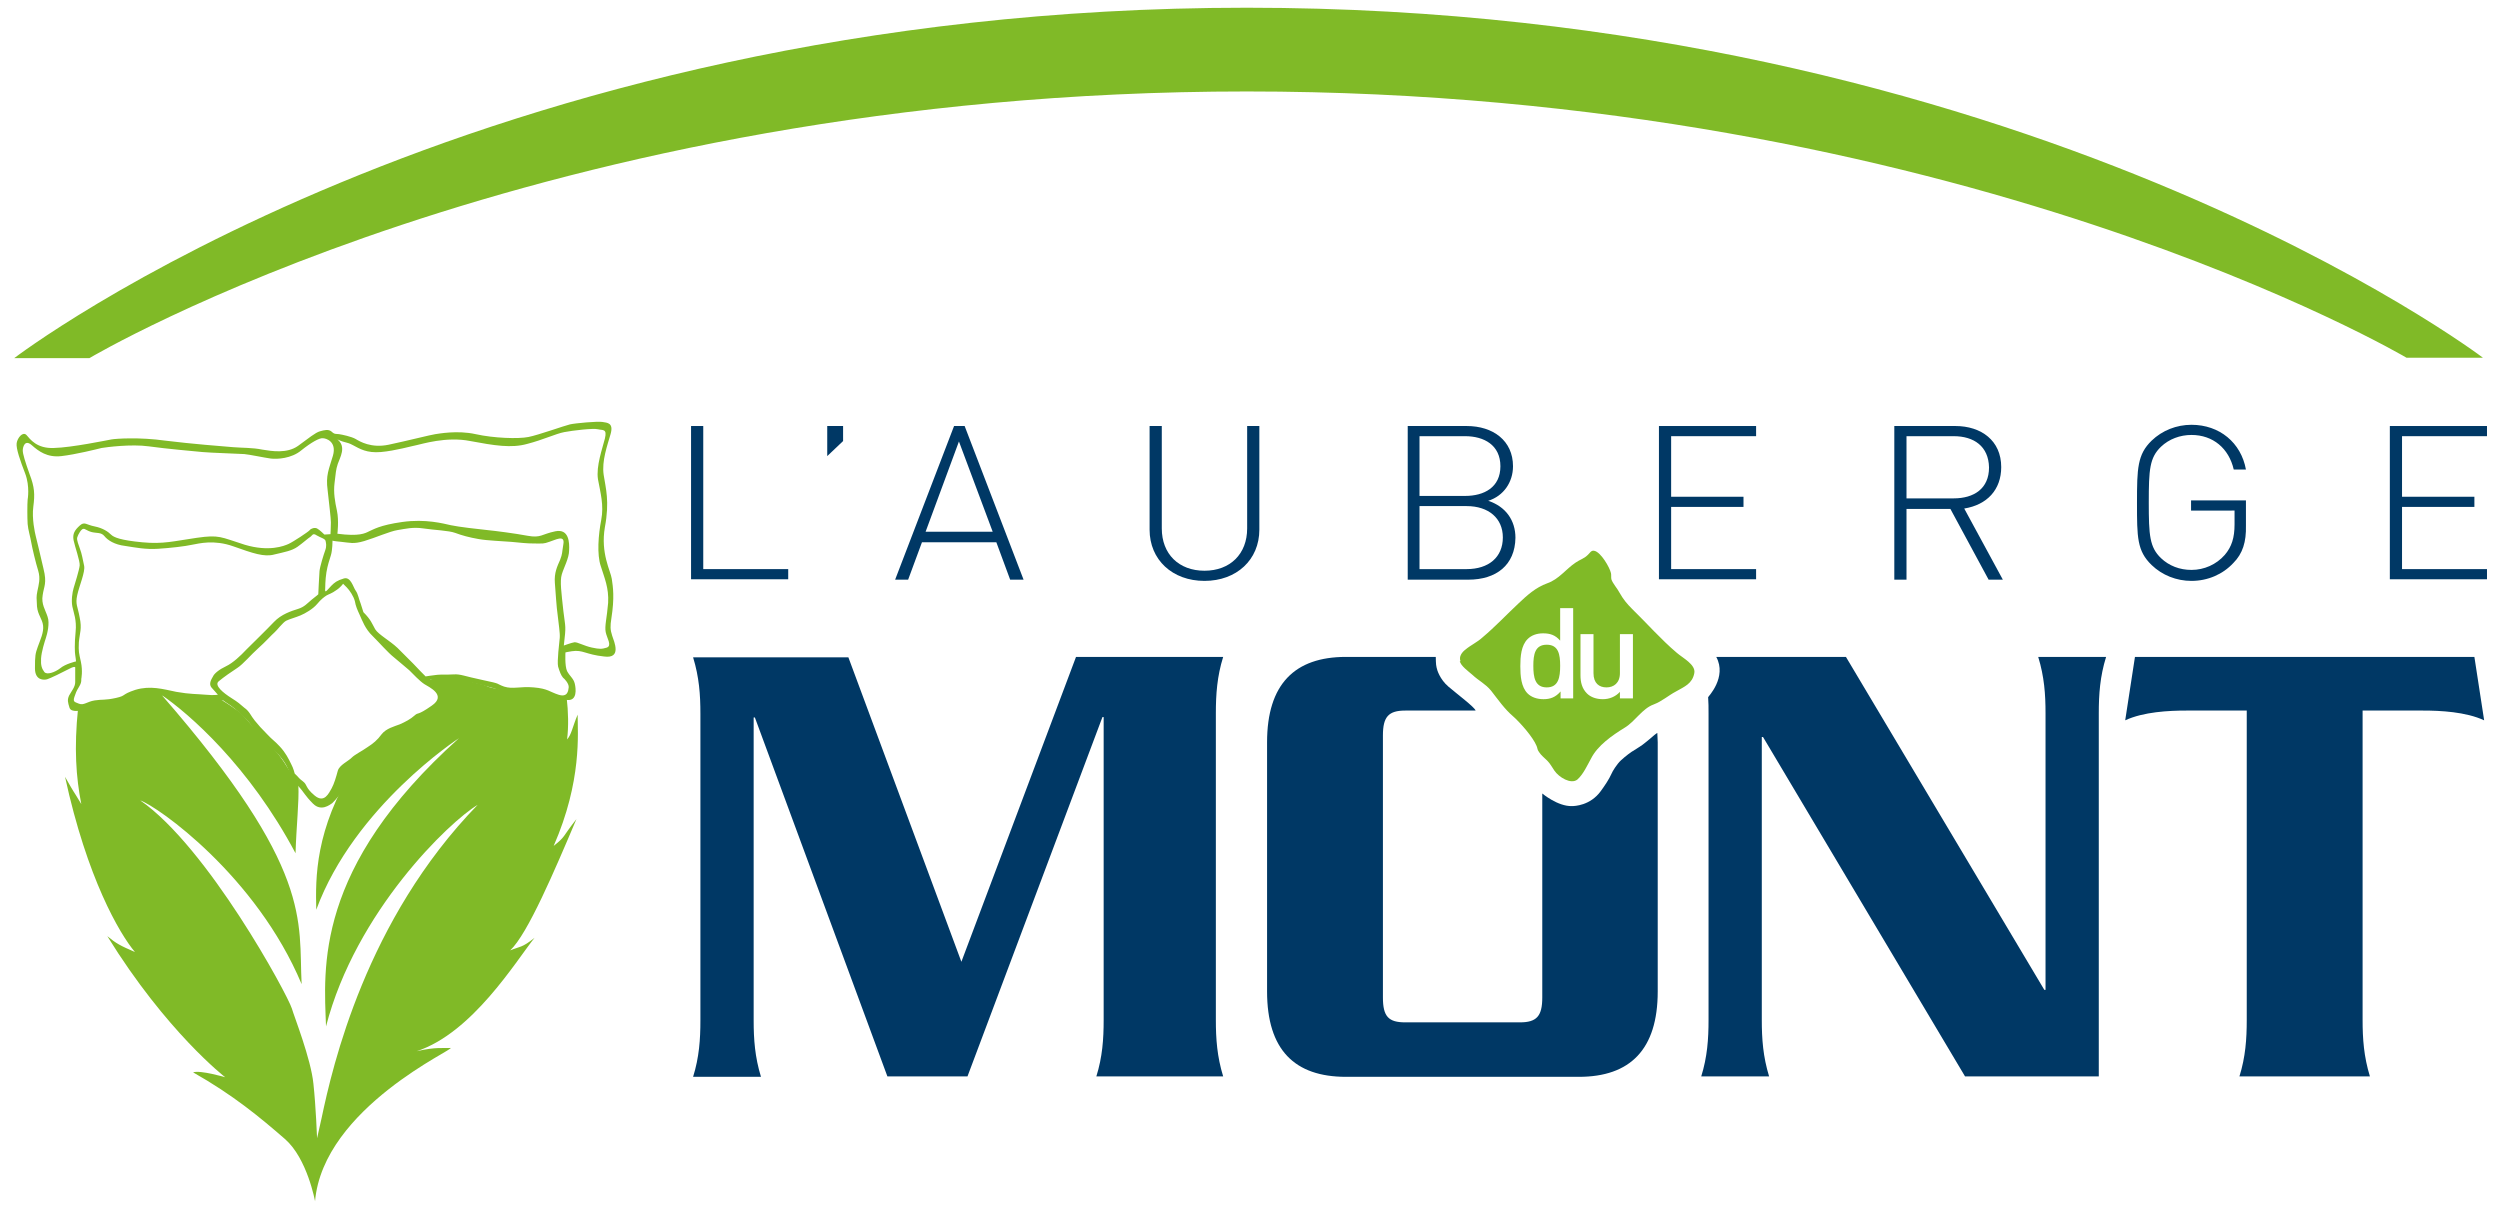
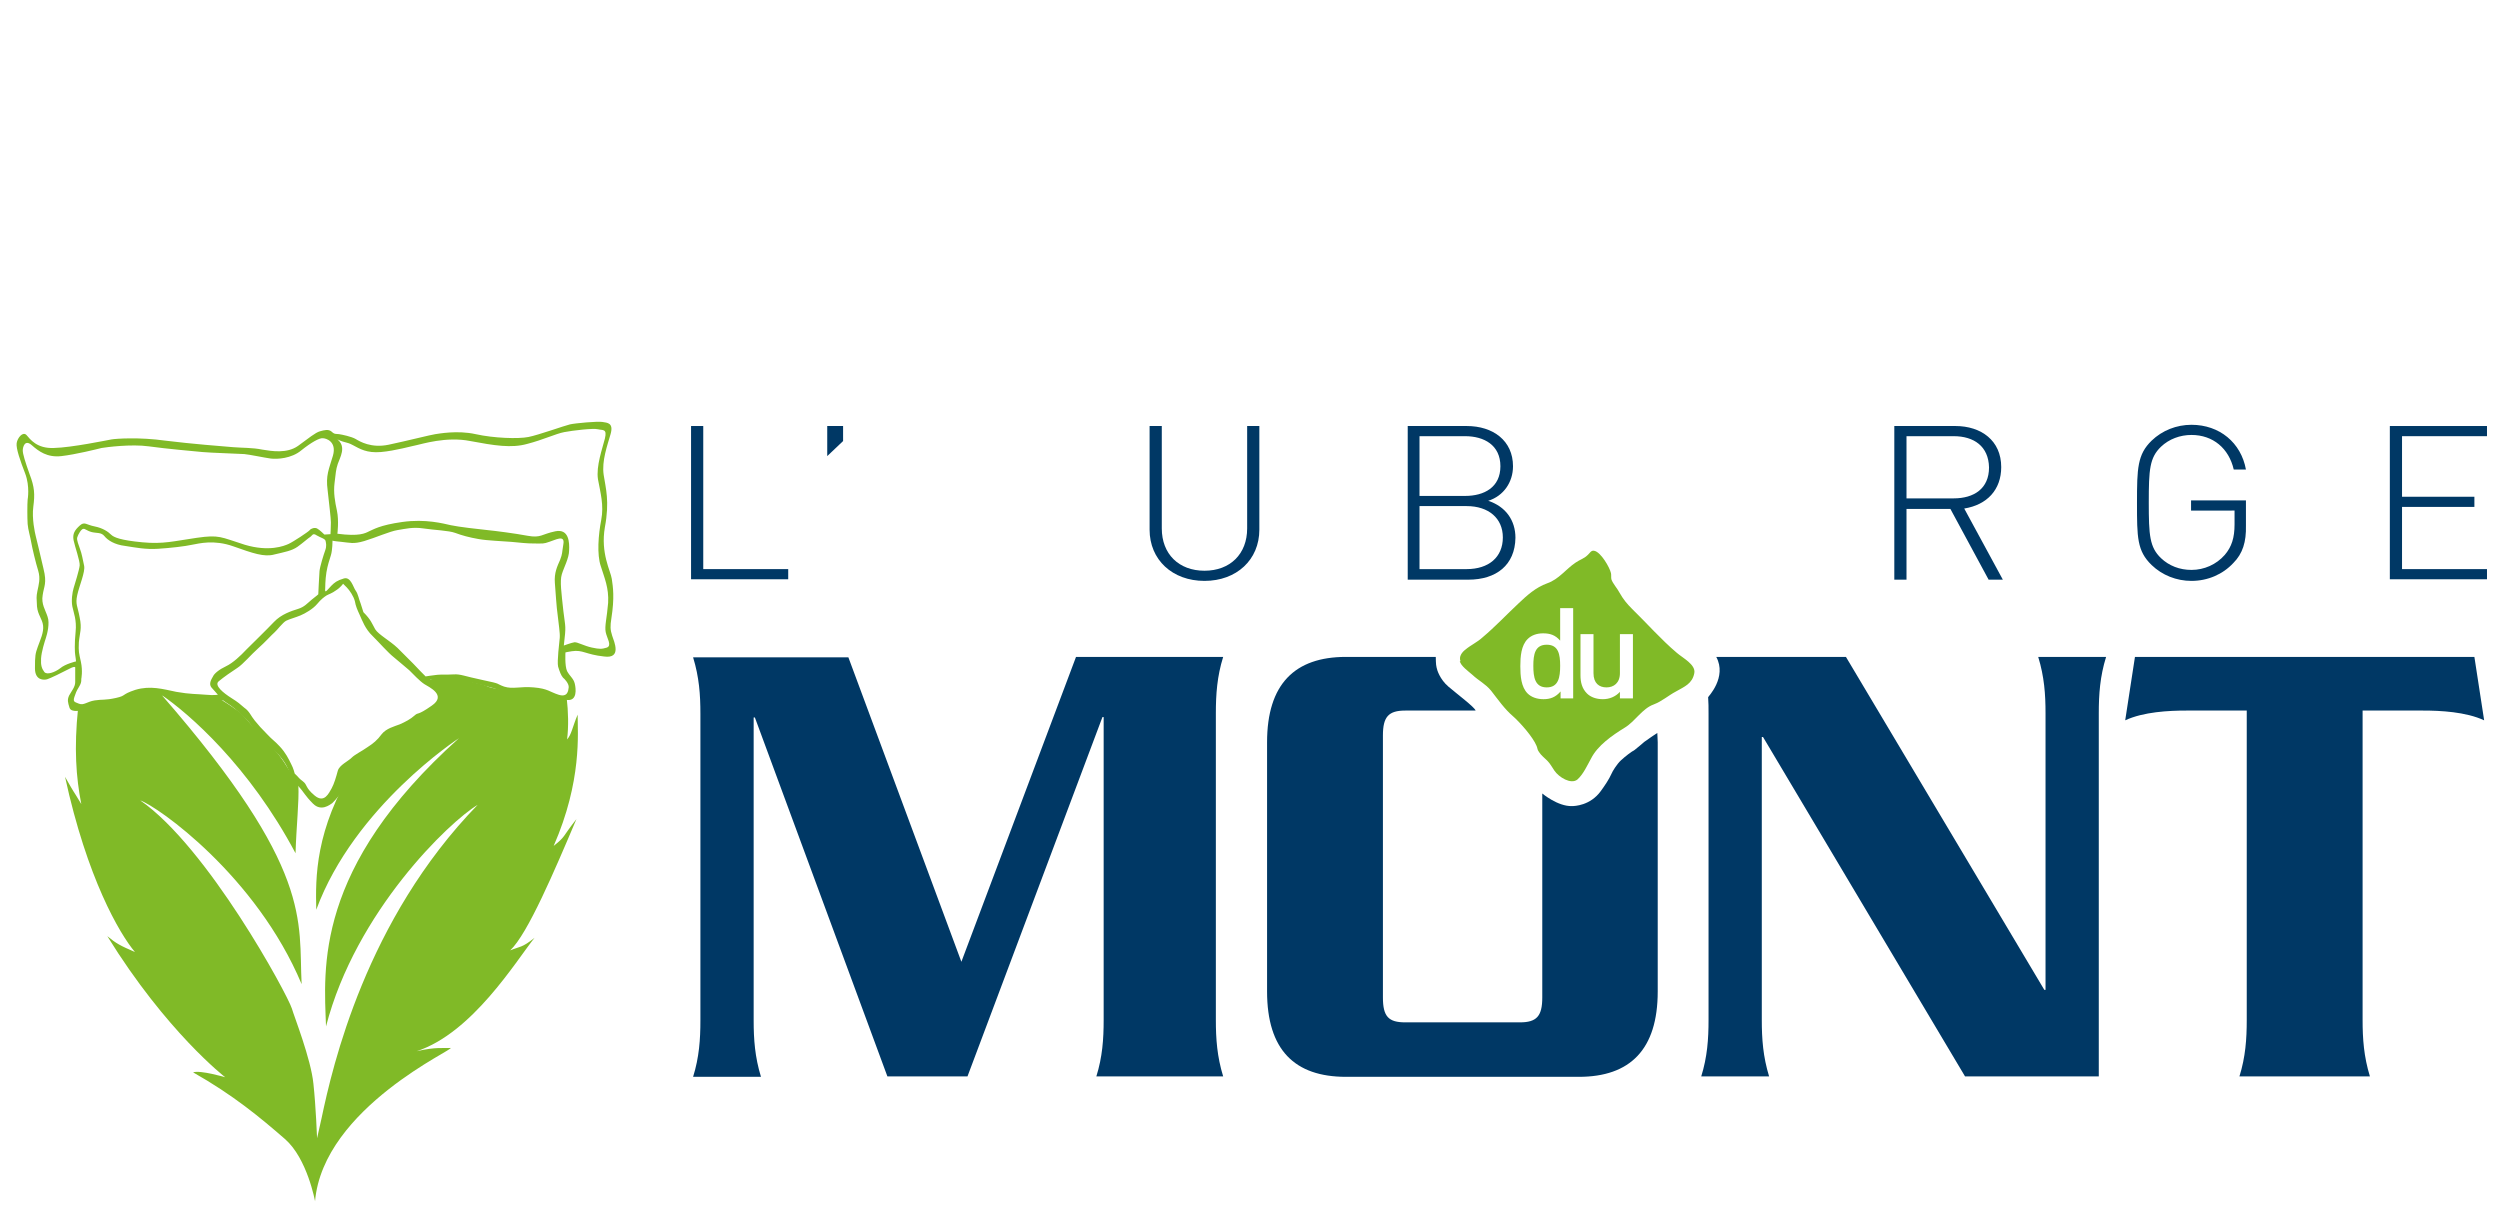
<svg xmlns="http://www.w3.org/2000/svg" version="1.1" id="Layer_1" x="0px" y="0px" viewBox="0 0 615 300" style="enable-background:new 0 0 615 300;" xml:space="preserve">
  <style type="text/css">
	.st0{fill:#003865;}
	.st1{fill:#80BA27;}
</style>
  <g>
    <path class="st0" d="M236.5,236.6l28.2-75h36.2c-1.5,4.8-1.8,9.2-1.8,13.9v75.4c0,4.7,0.3,9,1.8,13.9h-31.2   c1.5-4.8,1.8-9.2,1.8-13.9v-74.5h-0.3L238,264.8h-19.7l-32.6-88.3h-0.3v74.5c0,4.7,0.3,9,1.8,13.9h-16.7c1.5-4.8,1.8-9.2,1.8-13.9   v-75.4c0-4.7-0.3-9-1.8-13.9h38.2L236.5,236.6z" />
-     <path class="st0" d="M407.7,180.3c0,0.7,0.1,1.5,0.1,2.3v61.3c0,14.3-6.8,21-19.4,21h-57.3c-12.6,0-19.4-6.6-19.4-21v-61.3   c0-14.3,6.8-21,19.4-21h22.1c0,0,0,2,0.2,2.6c0.1,0.6,0.8,2.9,2.9,4.7c2.1,1.8,6.5,5.1,6.7,5.9h-17.3c-4.1,0-5.5,1.5-5.5,6.1v64.5   c0,4.7,1.4,6.1,5.5,6.1h28.2c4.1,0,5.5-1.5,5.5-6.1v-50.2c0,0,3.8,3.2,7.3,3.1c0.6,0,4.5-0.1,7.1-3.7c0.8-1.1,2-2.8,2.7-4.4   c0.1-0.3,1.2-2.2,2.3-3.2c1.1-1,2.4-2,3.3-2.5c0,0,2.1-1.3,2.5-1.7c0.4-0.3,2.2-1.8,2.4-2S407.7,180.3,407.7,180.3z" />
+     <path class="st0" d="M407.7,180.3c0,0.7,0.1,1.5,0.1,2.3v61.3c0,14.3-6.8,21-19.4,21h-57.3c-12.6,0-19.4-6.6-19.4-21v-61.3   c0-14.3,6.8-21,19.4-21h22.1c0,0,0,2,0.2,2.6c0.1,0.6,0.8,2.9,2.9,4.7c2.1,1.8,6.5,5.1,6.7,5.9h-17.3c-4.1,0-5.5,1.5-5.5,6.1v64.5   c0,4.7,1.4,6.1,5.5,6.1h28.2c4.1,0,5.5-1.5,5.5-6.1v-50.2c0,0,3.8,3.2,7.3,3.1c0.6,0,4.5-0.1,7.1-3.7c0.8-1.1,2-2.8,2.7-4.4   c0.1-0.3,1.2-2.2,2.3-3.2c1.1-1,2.4-2,3.3-2.5c0.4-0.3,2.2-1.8,2.4-2S407.7,180.3,407.7,180.3z" />
    <path class="st0" d="M422.2,161.6h31.9l48.8,81.9h0.3v-68c0-4.7-0.3-9-1.8-13.9h16.7c-1.5,4.8-1.8,9.2-1.8,13.9v89.3h-32.9   l-49.7-83.5h-0.3v69.6c0,4.7,0.3,9,1.8,13.9h-16.7c1.5-4.8,1.8-9.2,1.8-13.9v-75.4c0-1.4,0-2.7-0.1-4   C420.2,171.4,424.9,166.6,422.2,161.6z" />
    <path class="st0" d="M608.7,161.6l2.4,15.6c-4.5-2.1-10.8-2.4-15-2.4h-14.9v76.1c0,4.7,0.3,9,1.8,13.9h-32.1   c1.5-4.8,1.8-9.2,1.8-13.9v-76.1h-14.9c-4.2,0-10.5,0.3-15,2.4l2.4-15.6H608.7z" />
  </g>
  <g>
    <path class="st0" d="M170,142.6v-37.8h3V140h20.9v2.5H170z" />
    <path class="st0" d="M203.5,112.2v-7.4h3.9v3.7L203.5,112.2z" />
-     <path class="st0" d="M248.5,142.6l-3.4-9.2h-18.3l-3.4,9.2h-3.2l14.5-37.8h2.6l14.5,37.8H248.5z M235.9,108.6l-8.2,22.2h16.5   L235.9,108.6z" />
    <path class="st0" d="M296.3,142.9c-7.9,0-13.5-5.2-13.5-12.6v-25.5h3v25.2c0,6.3,4.2,10.4,10.5,10.4c6.3,0,10.5-4.1,10.5-10.4   v-25.2h3v25.5C309.8,137.7,304.2,142.9,296.3,142.9z" />
    <path class="st0" d="M361.2,142.6h-14.9v-37.8h14.5c6.5,0,11.4,3.6,11.4,9.9c0,3.9-2.3,7.3-6.1,8.5c4.3,1.4,6.7,4.8,6.7,9.1   C372.7,139,368.1,142.6,361.2,142.6z M360.4,107.3h-11.2V122h11.2c4.7,0,8.7-2.1,8.7-7.3C369.1,109.5,365.1,107.3,360.4,107.3z    M360.8,124.5h-11.6V140h11.6c5.4,0,8.9-2.9,8.9-7.8C369.7,127.5,366.2,124.5,360.8,124.5z" />
-     <path class="st0" d="M408.1,142.6v-37.8H432v2.5h-20.9v14.9h17.8v2.5h-17.8V140H432v2.5H408.1z" />
    <path class="st0" d="M489.2,142.6l-9.4-17.4H469v17.4h-3v-37.8h15c6.4,0,11.3,3.6,11.3,10.1c0,5.6-3.5,9.3-9.1,10.2l9.5,17.5H489.2   z M480.6,107.3H469v15.3h11.6c5,0,8.7-2.4,8.7-7.6C489.2,109.8,485.6,107.3,480.6,107.3z" />
    <path class="st0" d="M549.4,138.5c-2.6,2.8-6.3,4.4-10.3,4.4c-3.7,0-7.2-1.4-9.8-3.9c-3.6-3.5-3.6-6.8-3.6-15.3   c0-8.5,0.1-11.9,3.6-15.3c2.6-2.5,6.1-3.9,9.8-3.9c6.9,0,12.2,4.4,13.4,11h-3c-1.2-5.2-5.1-8.5-10.4-8.5c-2.8,0-5.5,1-7.5,2.9   c-2.8,2.7-3,5.6-3,13.7c0,8.1,0.2,11,3,13.7c2,1.9,4.6,2.9,7.5,2.9c3.1,0,6.1-1.3,8.2-3.7c1.7-2,2.4-4.2,2.4-7.5v-3.4H539v-2.5   h13.5v6.2C552.6,133.3,551.7,136.2,549.4,138.5z" />
    <path class="st0" d="M587.9,142.6v-37.8h23.9v2.5h-20.9v14.9h17.8v2.5h-17.8V140h20.9v2.5H587.9z" />
  </g>
-   <path class="st1" d="M3.5,88.1c0,0,112.5-86.2,303.2-86.2C497.4,1.9,610.8,88,610.8,88H592c0,0-110.7-65.5-285.3-65.5  C132.1,22.5,22,88.1,22,88.1H3.5z" />
  <g>
    <g>
      <g>
        <path class="st1" d="M136.2,208.1c7-16,5.9-27.8,5.9-32.3c-1.3,3.1-1.5,4.9-2.6,6.1c0.4-3.2,0.3-6.8-0.1-10.3l-2.1,0     c-0.8,0-1.7-0.4-3.3-0.9c-1.6-0.6-2.4-0.7-3.4-0.7s-3.3-0.1-4.5-0.1c-1.2,0-5-0.5-6.1-1c-1.1-0.6-3.4-0.9-4.1-1.2     c-0.8-0.3-5.8-1-7.6-0.8c-1.8,0.2-3.3,0.5-3.3,0.5l1.9,1.6c0,0,1,0.8,1.6,2c0.6,1.2-0.8,2.3-1.5,3.2c-0.8,0.8-2.6,2.1-3.6,2.6     s-4.5,2.7-5.8,3.4s-2.4,1.8-3.5,3c-1,1.2-3.3,2.7-3.9,3.3c-0.6,0.5-2,1.3-3,2c-9.7,15.6-9.6,27.4-9.4,35.3     c9.4-25.5,35.1-42.2,35.1-42.2c-35.7,32-33.2,56.7-32.7,70.9c7.3-28.3,30.4-50.4,37.3-54.5c-27.5,28.3-35.7,64.3-38.4,77.1     c-0.5,2.2-1.1,4.9-1.1,4.9s-0.3-7.9-0.9-13.4c-0.6-6.1-4.8-16.7-5.3-18.5c-1.1-3.5-20.7-39.7-37.3-51.2     c4.3,1.5,28.5,18.5,39.7,45.2c-0.8-15.7,3-28.1-34.4-71.1c6.6,4.5,21.5,17.4,32.9,38.9c0.2-6.6,0.9-12.8,0.7-16.7     c-0.7-1-1.4-2-1.8-2.8c-0.8-1.7-2.6-4.2-3.3-5.1c-0.7-0.8-3.7-4.1-4.2-4.6c-0.6-0.5-3.3-3.5-4.3-4.7c-1-1.2-5.3-3.8-5.3-3.8     s-1.5-0.3-2.8-0.2c-1.3,0.1-5.6-0.4-7.4-0.6s-5.7-0.9-7.3-0.9c-1.6,0-3.4,0.2-5.1,0.8c-1.7,0.7-4.1,1.5-5.5,1.9     c-1.4,0.4-7.2,1.1-7.2,1.1c-1,9.7-0.5,16.9,0.8,23.5c-2.7-4.5-1.1-1.6-4-6.7c5.4,24.9,13.4,38.6,17.2,43.1     c-3.7-1.6-4.6-2.1-6.8-3.9c14.6,23.6,29,34.7,29,34.7s-6.1-1.8-7.9-1.2c9.9,5.6,16.5,11.1,22.6,16.4c5.5,4.8,7.4,15.3,7.4,15.3     c2-23.1,35.1-37.7,33.3-37.7c-1.7,0.1-3.5-0.3-8.3,0.8c13.7-4.5,24.3-22,29-27.9c-3.1,2.5-3.6,2.1-6,3.1c4.3-4,11-19.8,16.3-32.3     C138.1,206.2,139.3,205.6,136.2,208.1z" />
      </g>
    </g>
    <g>
      <g>
        <path class="st1" d="M150.6,156.4c-0.5-1.5-0.5-2.4-0.2-4.3c0.8-5.1,0.4-7.7,0.1-9.7s-2.8-6.3-1.7-12.7c1.2-6.4,0.2-9.6-0.3-12.9     c-0.5-3.4,0.9-7.2,1.7-10c0.8-2.8-0.8-2.8-2-3c-1.2-0.2-6.7,0.3-8,0.6c-1.3,0.3-7.7,2.6-10.2,3.1c-2.5,0.5-8.5,0.3-13-0.7     c-4.5-1-9.1-0.1-9.9,0c-0.9,0.1-7.2,1.7-11.5,2.6c-4.3,0.9-7.1-0.8-8.1-1.4c-1-0.6-3.4-1.1-4.1-1.2c-0.7-0.1-1.1,0.1-1.8-0.6     c-0.8-0.7-1.8-0.4-2.9-0.1c-1.1,0.3-2.8,1.7-5.4,3.6c-2.7,1.9-6.4,1.3-8.8,0.9c-2.4-0.5-4.8-0.4-7.2-0.6     c-2.4-0.2-10.2-0.8-16.6-1.6c-6.4-0.9-12.2-0.5-13.3-0.3c-1.1,0.2-9.8,2-14.1,2.1c-4.3,0.2-5.9-2.2-6.8-3.2     c-0.9-0.9-2.2,0.7-2.4,2c-0.2,1.3,0.9,4.4,2.1,7.5c1.2,3.2,0.6,6.4,0.6,6.4c-0.1,1.1-0.1,4.5,0,6c0.1,1.4,0.7,3.3,0.9,4.6     c0.2,1.2,1.1,5,1.7,6.9c0.6,2,0.1,3.5-0.2,5c-0.3,1.5-0.2,1.7-0.1,3.8c0.2,2.1,1.3,3,1.5,4.7c0.2,1.7-0.7,3.5-1.3,5.2     c-0.6,1.7-0.7,2.1-0.7,5.3c0,3.1,2.3,2.9,3,2.7c0.7-0.2,3.8-1.7,5.5-2.6c1.7-0.9,1.4-0.1,1.4-0.1s0,2.2,0,3.4     c0,1.2-0.9,2.2-1.5,3.3c-0.5,1.1-0.3,1.7,0.1,3c0.4,1.3,3,0.7,4,0.4c1-0.3,4.3-0.7,6.1-1.1c1.8-0.4,2.7-0.4,4-1.5     c1.3-1,3.8-1.1,6.2-1.1c2.5,0,5.9,1.1,9.4,1.5c3.4,0.3,8.1,0,8.1,0s1.1,0.8,1.9,1.3c0.8,0.5,3.1,2.6,4,3.6c1,1,2.4,3.4,3.2,4.4     c0.7,1.1,3.1,2.4,4.5,4c1.4,1.6,2.4,3.2,2.8,4.9c0.4,1.6,1,1.7,2.2,3c1.2,1.3,1.5,2.2,3.5,4.2c2,2,4.1,0.3,4.7-0.1     c0.6-0.5,2.7-3,3-3.8c0.2-0.7,1.8-3,2.2-3.6c0.4-0.6,1.8-2.3,2.5-2.6c0.7-0.4,3.3-2.2,4.3-2.8c0.9-0.6,2.7-2.6,3.2-3.3     c0.5-0.6,2.3-1.5,2.9-1.8c0.6-0.3,1.8-0.6,2.8-1.5c1.1-0.8,2.9-1.5,5-3.1c2-1.6,1.5-2.8,1.4-3.7c-0.1-0.9-1.2-2.6-1.9-3.1     c-0.7-0.5-1.3-1.1-1.3-1.1s0.9,0.2,2.7,0.1c1.8-0.2,4.4,0.3,6.2,0.4c1.8,0.2,6.6,1.5,8.3,2.1c1.7,0.6,2.9,0.5,5.8,0.5     c2.9,0.1,2.9,0.1,4.7,0.6c1.8,0.5,3.7,1.1,6.1,1.3c2.4,0.2,2.1-2.7,1.8-4c-0.3-1.3-1.2-1.8-1.9-3.1c-0.6-1.3-0.4-4.6-0.4-4.6     s0.8-0.2,1.6-0.3c2.7-0.4,3.3,0.8,7.9,1.3C153,162.1,151.1,157.9,150.6,156.4z M14.8,164.4c-1.3,1-3.3,1.7-3.9,0.9     c-0.6-0.8-0.9-1.6-0.8-3.3c0.1-1.7,0.9-4.2,1.2-5.1c0.3-0.9,1-3.6,0.4-5.2c-0.5-1.6-1.6-3.1-1.2-5.3c0.3-2.2,1.1-2.9,0.2-6.5     c-0.8-3.5-1.7-7.2-1.9-8c-0.2-0.8-1-4.3-0.6-7.3c0.4-3,0.3-4.8-0.9-7.9c-1.1-3.1-1.7-5-1.7-5.9c0-0.8,0.5-2.8,2.2-1.3     c1.7,1.5,3.8,3.1,7.3,2.7s8.7-1.7,9.9-2c1.2-0.2,7.3-1,11.6-0.4c4.3,0.6,11.1,1.2,13.2,1.4c2.1,0.2,9,0.4,10.3,0.5     c1.2,0.1,5,0.9,6.5,1.1c1.6,0.2,5.1,0,7.5-2c2.5-2,4.5-3.1,5.3-3c0.8,0,3.5,0.8,2.5,4.3c-1,3.4-1.8,4.8-1.3,8.5     c0.4,3.7,0.8,6.9,0.8,7.9c0,1.1-0.1,2.9-0.1,2.9l-1.5,0.1c0,0-1.2-1.2-1.8-1.5c-0.6-0.3-1.5,0-1.8,0.4c-0.3,0.4-4.1,2.9-5.2,3.4     c-1.1,0.5-4.8,2-10.8,0.2c-6-1.9-6.2-2.5-11.8-1.7c-5.6,0.8-8.2,1.6-13.4,1.1c-5.3-0.5-7-1.2-7.7-1.9c-0.7-0.7-2-1.6-4-2     c-2.1-0.4-2.5-1.3-3.7-0.2c-1.2,1.1-1.8,2-1.5,3.6c0.3,1.5,1.6,5.1,1.5,6.2c-0.1,1.1-1.2,4.6-1.5,5.6c-0.3,1-0.6,3-0.3,4.5     c0.3,1.5,1.1,3.3,0.8,6.2c-0.3,2.9-0.2,5.2-0.1,5.7c0.1,0.5,0.2,1.6,0.2,1.6S16.1,163.3,14.8,164.4z M50.6,170.9     c-2.2-0.2-3.8-0.1-7.2-0.7c-3.4-0.7-6.4-1.6-10.1-0.5c-3.6,1.2-2.1,1.4-4.8,2c-2.7,0.6-3.3,0.3-5.2,0.6c-1.9,0.3-2.7,1.3-3.9,0.8     c-1.2-0.5-1.6-0.4-0.9-2.2c0.6-1.9,1.6-2.3,1.5-3.9c0,0,0.4-1.9-0.1-4.2c-0.5-2.3-0.6-2.4-0.5-4.8c0.2-2.3,0.8-3.3,0.2-6.1     c-0.5-2.8-1.1-3.2-0.6-5.5c0.5-2.3,2-5.7,1.7-7.2c-0.3-1.4-0.6-3.1-1-4.1c-0.3-1-0.9-2.2-0.7-2.9c0.2-0.7,1-2.1,1.5-2.1     c0.4-0.1,0.9,0.5,2.1,0.8c1.2,0.3,2.3,0,3.1,1c0.8,1,2.5,2.1,5.1,2.4c2.6,0.4,5,0.9,8.1,0.7c3.1-0.2,6.6-0.6,8.4-1     c1.7-0.3,5.3-1.3,10.1,0.4c4.8,1.7,7.6,2.7,10.1,2c2.5-0.6,4.3-0.9,5.7-1.9c1.4-1,2.6-2.1,3.1-2.4c0.5-0.3,0.6-1.1,1.6-0.4     c1,0.6,2.1,0.8,2.2,1.4c0.1,0.5,0.3,1.2-0.1,2.3c-0.4,1.1-1.3,4-1.4,5.1c-0.1,1.2-0.3,5.7-0.3,5.7s-0.3,0.3-1.6,1.3     c-1.2,1-1.8,1.8-3.4,2.3c-1.6,0.5-4.1,1.3-5.9,3.2c-1.8,1.9-5.4,5.4-6.8,6.8c-1.4,1.5-3.3,3.3-5,4.1c-1.7,0.8-2.9,1.8-3.2,2.5     c-0.4,0.7-1.1,1.8-0.4,2.7c0.8,0.9,1.6,1.8,1.6,1.8S52.7,171.1,50.6,170.9z M106.2,173.6c-3.7,2.6-3.2,1.5-4.2,2.4     c-1,0.9-2.3,1.6-3.7,2.2c-1.3,0.5-3.3,1-4.4,2.4c-1.1,1.5-2.1,2.3-3.5,3.2c-1.4,1-3.1,1.8-3.9,2.6c-0.9,0.9-3,1.8-3.4,3.2     c-0.4,1.5-0.9,3.2-1.5,4.3c-0.7,1.2-1.8,3.8-4.2,1.8c-2.4-2-1.7-2.6-2.9-3.5c-1.2-0.9-0.9-0.9-2-1.9c0,0-0.3-1.3-0.9-2.4     c-0.6-1.2-1.3-2.7-2.8-4.3c-1.4-1.5-1.7-1.5-3.1-3c-1.5-1.5-2-2.1-3-3.3c-1-1.2-1.3-2.3-2.6-3.2c-1.2-1-1.3-1.2-3.2-2.4     c-1.9-1.2-4.3-3.1-3.1-4.1c1.2-1,3.2-2.4,4.6-3.3c1.4-0.9,3.4-3.3,5.1-4.8c1.7-1.5,3.4-3.4,4-3.9c0.6-0.5,2.1-2.5,2.9-2.9     c0.8-0.4,2.3-0.8,3.5-1.3c1.2-0.5,3.1-1.6,4.1-2.8c1-1.2,1.7-1.7,2.3-2.1c0.7-0.4,1.3-0.5,2.4-1.3c1.1-0.7,1.7-1.6,1.7-1.6     s0.2,0.2,0.9,0.9c0.7,0.7,1.7,2.2,2,3.4c0.2,1.2,0.6,2.1,1.2,3.4c0.6,1.3,1.3,3.4,3.2,5.2c1.8,1.8,3.7,4,5.2,5.2     c1.4,1.2,2.9,2.4,3.8,3.2c0.9,0.9,2.6,2.7,3.7,3.4C105.5,169,110,171,106.2,173.6z M139.9,169.1c-0.1,0.9-0.3,2.5-2.5,1.8     c-2.2-0.7-2.6-1.5-6.1-1.8c-3.4-0.3-5.1,0.5-7.3-0.2c-2.2-0.8-0.4-0.6-5.2-1.6c-4.8-1-5.4-1.5-7.2-1.4c-1.8,0.1-2.9,0-4,0.1     c-1.1,0.1-2.9,0.4-2.9,0.4s-2.2-2.2-3.1-3.2c-1-1-2-2-3.8-3.8c-1.9-1.8-4.7-3.3-5.5-4.6c-0.8-1.4-1-2.3-2.9-4.2     c0,0-0.4-1.2-0.7-2.2c-0.4-0.9-0.6-2.3-1.2-3.1c-0.6-0.8-1.2-3.5-2.9-3c-1.7,0.5-2.3,1-3.1,1.8c-0.8,0.8-1.7,2.2-1.5,0.7     c0,0,0-2.2,0.3-4c0.3-1.8,0.7-2.9,1.1-4.2c0.4-1.3,0.4-3.6,0.4-3.6s0.1,0.1,2.2,0.3c2.1,0.2,2.9,0.6,5.6-0.2     c2.7-0.8,6.3-2.4,8.2-2.7c1.9-0.3,3.8-0.8,6.4-0.4c2.6,0.4,6.2,0.5,7.8,1.1c1.6,0.6,3.4,1.1,5.7,1.5c2.2,0.4,5.7,0.5,8.1,0.7     c2.3,0.2,3.6,0.4,5.7,0.4s2.2,0.1,3.6-0.4c1.4-0.4,3.9-1.9,3.5,0.5c-0.4,2.4-0.2,2.3-0.8,3.9c-0.7,1.6-1.5,3.2-1.3,5.7     c0.2,2.5,0.4,6,0.7,8c0.2,2,0.6,4.3,0.5,5.5c-0.1,1.2-0.7,5.8-0.4,7.1c0.4,1.3,0.7,2.1,1.2,2.7C138.9,167,140,168.2,139.9,169.1z      M149.3,159.3c-1.3,0.4-1.8,0.4-3.7,0c-1.9-0.4-3.6-1.4-4.3-1.3c-0.7,0.1-2.6,0.8-2.6,0.8c0.6-5.1,0.4-4.2-0.1-8.4     c-0.5-4.7-0.9-7.4-0.4-9.1c0.5-1.7,1.8-4,1.8-5.9c0.1-1.9,0-5.4-3.4-4.7c-3.4,0.7-3.5,1.7-6.8,1.1c-3.2-0.6-7.9-1.2-9.9-1.4     c-2-0.2-7.2-0.8-9-1.2c-1.8-0.4-6.2-1.6-11.9-0.8c-5.7,0.8-7.2,1.9-8.2,2.3c-1,0.5-2.4,1.3-7.8,0.6c0,0,0.4-3.2-0.1-5.6     c-0.5-2.3-0.9-4.5-0.6-6.9c0.3-2.4,0.3-3.2,0.8-4.7c0.5-1.5,2.2-4.2-0.1-6c2.2,1,2.1,0.5,3.8,1.4c1.7,0.9,3.4,2,6.9,1.7     c3.5-0.3,7.7-1.5,8.8-1.7c1.1-0.2,7.3-2.2,13.2-1c5.9,1.1,10.1,1.8,14,0.7c3.9-1,7-2.5,9.1-2.9c2.1-0.4,7.1-1,8.3-0.7     c1.2,0.3,2.3-0.2,1.7,2.3c-0.6,2.4-2.2,6.8-1.7,10c0.6,3.3,1.5,6.4,0.8,10c-0.7,3.6-1.1,8.5-0.1,11.4c0.9,2.9,2,5.3,1.8,9     c-0.3,3.7-0.9,5.7-0.6,7.2S150.6,158.8,149.3,159.3z" />
      </g>
    </g>
  </g>
  <g>
    <g>
      <path class="st1" d="M380.5,158.6c-2.9,0-3.3,2.4-3.3,5.2c0,2.8,0.4,5.3,3.3,5.3c2.9,0,3.3-2.5,3.3-5.3    C383.8,161,383.4,158.6,380.5,158.6z M412.5,160.6c-3.9-3.3-7.3-7.2-11-10.8c-1.3-1.3-2.2-2.4-3.1-4c-0.5-1-1.7-2.3-2-3.3    c-0.1-0.4,0-1.1-0.1-1.5c-0.3-1.4-2.5-5.2-4.1-5.5c-0.8-0.2-1.1,0.6-1.7,1.1c-0.8,0.8-1.9,1.1-2.9,1.8c-2.4,1.6-4.1,4.1-7,5.1    c-2.8,1-5,3-7,4.9c-3,2.8-5.8,5.8-8.9,8.4c-1.3,1.2-2.9,1.9-4.2,3c-0.8,0.6-1.7,1.7-1.2,2.9l-0.2-0.1c0.2,1.2,2.2,2.6,3.1,3.4    c1.6,1.5,3.2,2.2,4.6,3.9c1.8,2.3,3.3,4.5,5.4,6.3c1.8,1.6,4.9,5.1,5.8,7.3c0.3,0.7,0.1,0.8,0.6,1.5c0.5,0.8,1.4,1.5,2,2.1    c0.8,0.8,1.1,1.5,1.8,2.5c1.1,1.6,4,3.4,5.6,2.2c1.5-1.3,2.5-3.6,3.4-5.2c1.6-3.2,5.2-5.7,8.3-7.6c2.5-1.5,4.3-4.7,7.1-5.7    c2.1-0.8,3.6-2.2,5.5-3.2c2.1-1.2,4-1.9,4.5-4.5C417.2,163.5,414,161.9,412.5,160.6z M387,171.8h-3.1v-1.7    c-1.2,1.4-2.5,1.9-4.2,1.9c-1.6,0-3-0.5-3.9-1.4c-1.6-1.6-1.8-4.3-1.8-6.7c0-2.4,0.2-5.1,1.8-6.7c0.9-0.9,2.2-1.4,3.8-1.4    c1.7,0,3,0.4,4.2,1.8v-8h3.2V171.8z M401.6,171.8h-3.1v-1.6c-1.1,1.2-2.6,1.8-4.2,1.8c-1.6,0-3-0.5-3.9-1.4    c-1.2-1.2-1.6-2.7-1.6-4.5V156h3.2v9.6c0,2.5,1.4,3.5,3.2,3.5c1.8,0,3.3-1.1,3.3-3.5V156h3.2V171.8z" />
    </g>
  </g>
</svg>